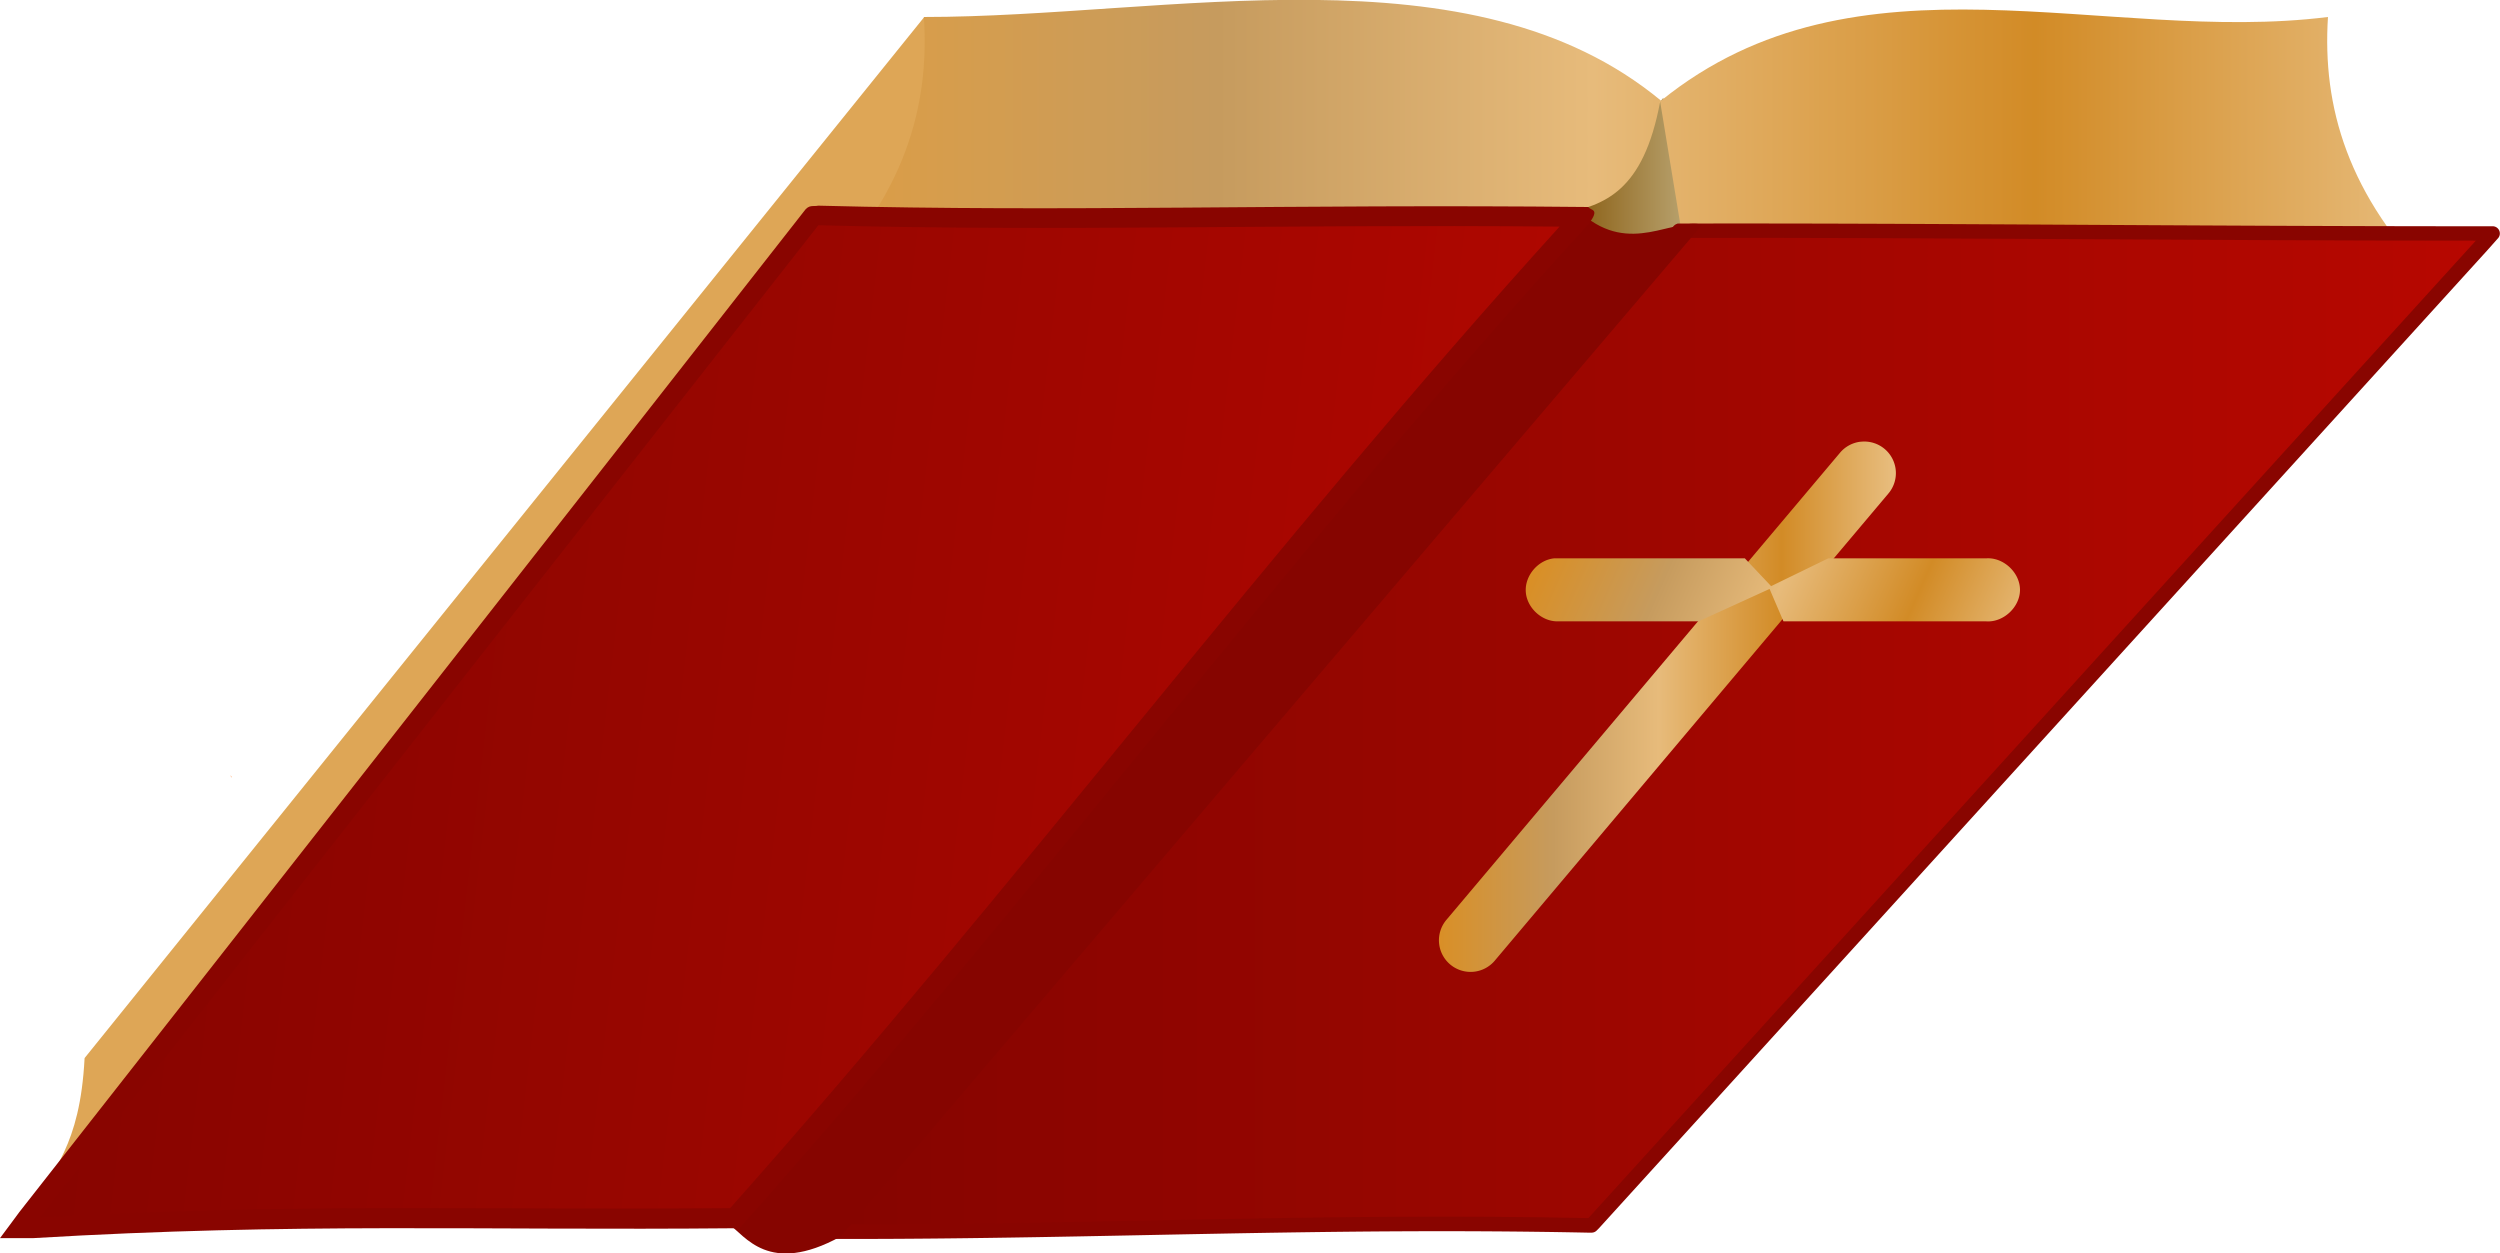
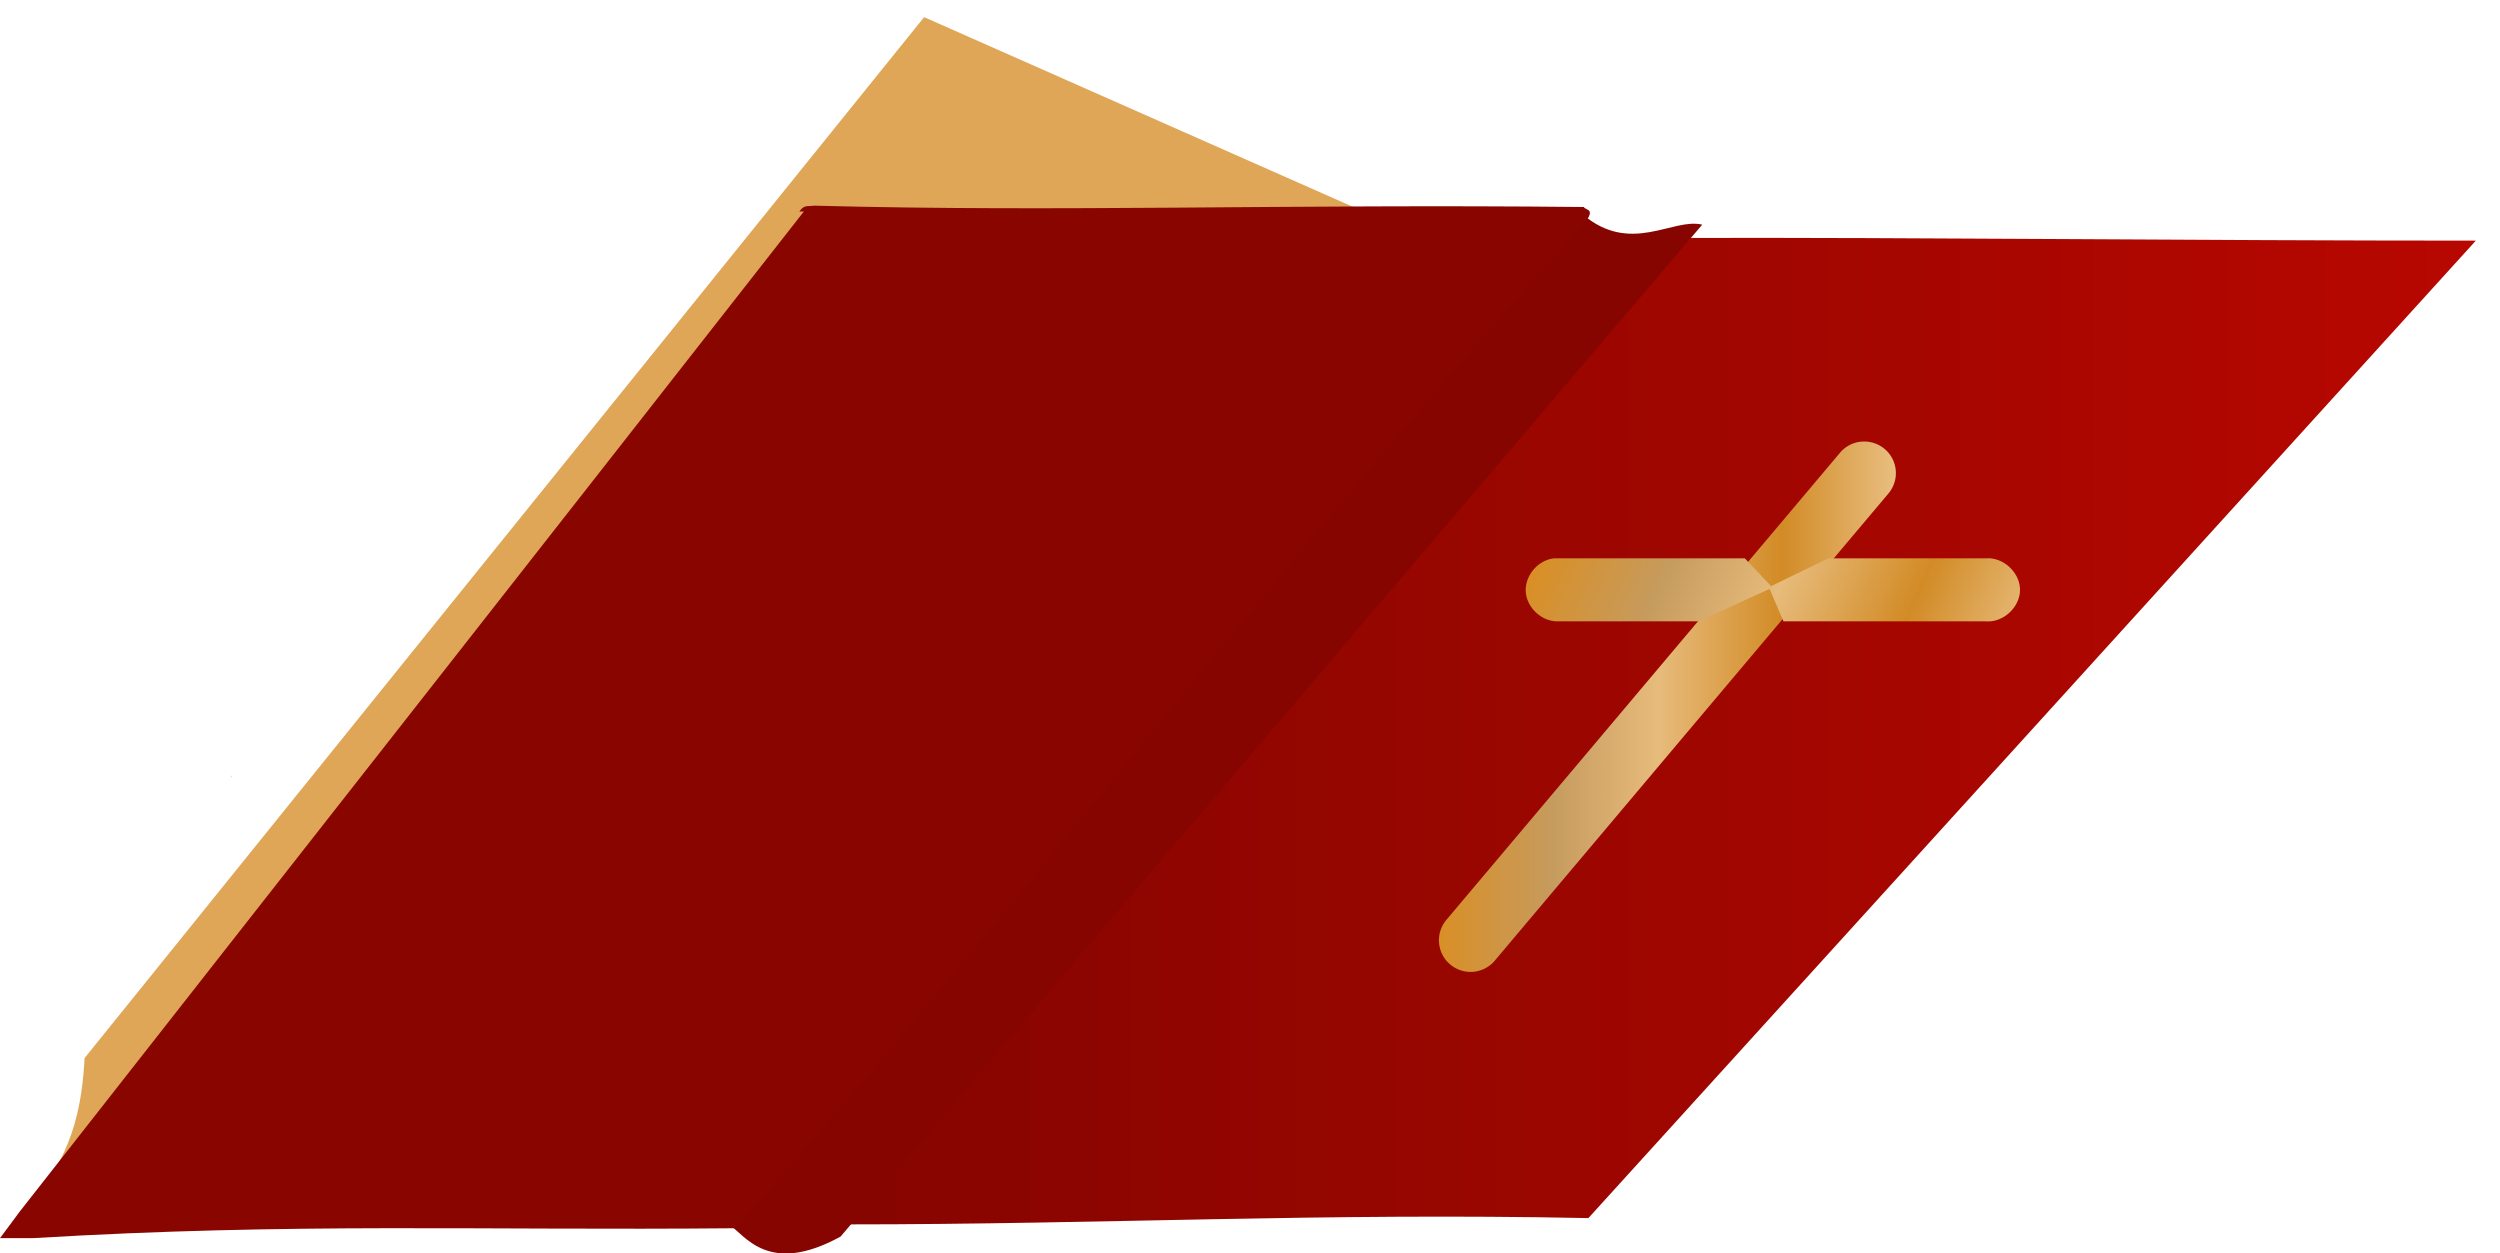
<svg xmlns="http://www.w3.org/2000/svg" xmlns:xlink="http://www.w3.org/1999/xlink" viewBox="0 0 389.56 195.32" version="1.0">
  <defs>
    <linearGradient id="b">
      <stop stop-color="#860500" offset="0" />
      <stop stop-color="#b70700" offset="1" />
    </linearGradient>
    <linearGradient id="a">
      <stop stop-color="#d98f26" offset="0" />
      <stop stop-color="#c69b5e" offset=".25" />
      <stop stop-color="#e7bb7b" offset=".48" />
      <stop stop-color="#d28b26" offset=".75" />
      <stop stop-color="#e8be80" offset="1" />
    </linearGradient>
    <linearGradient id="c" x1="212.45" gradientUnits="userSpaceOnUse" y1="253.46" gradientTransform="translate(16.326 -147.59)" x2="220.98" y2="253.46">
      <stop stop-color="#895d12" offset="0" />
      <stop stop-color="#bca876" offset="1" />
    </linearGradient>
    <linearGradient id="d" y2="103.78" gradientUnits="userSpaceOnUse" y1="103.78" x2="289.26" x1="175.79">
      <stop stop-color="#de9e44" offset="0" />
      <stop stop-color="#c69b5e" offset=".25" />
      <stop stop-color="#e7bb7b" offset=".48" />
      <stop stop-color="#d28b26" offset=".75" />
      <stop stop-color="#e8be80" offset="1" />
    </linearGradient>
    <linearGradient id="f" x1="219.55" xlink:href="#a" gradientUnits="userSpaceOnUse" x2="251.26" y1="142.95" y2="142.95" />
    <linearGradient id="g" x1="229.01" xlink:href="#a" gradientUnits="userSpaceOnUse" x2="259.45" y1="127.29" y2="140.67" />
    <linearGradient id="h" x1="122.38" xlink:href="#b" gradientUnits="userSpaceOnUse" x2="244.81" y1="143.98" y2="158.21" />
    <linearGradient id="e" x1="178.47" xlink:href="#b" gradientUnits="userSpaceOnUse" x2="291.53" y1="144.65" y2="144.65" />
  </defs>
-   <path fill="url(#c)" d="M228.77 108.8l6.34-8.119 2.194 9.66c-7.41 4.552-6.4-.008-8.534-1.541z" transform="translate(-268.411 -210.685) scale(2.244)" />
  <path fill-rule="evenodd" fill="#dea656" d="M144.002 2.674L13.182 164.872c-.73 13.976-5.071 17.112-8.182 23.942L225.36 38.664z" />
-   <path fill-rule="evenodd" fill="url(#d)" d="M210.8 93.88c-9.017-.091-18.521 1.188-27.031 1.188.399 6.216-1.315 12.408-7.531 18.624l51.902-4.965c2.87-.6 5.589-1.505 6.754-7.785l1.531 9.313 52.406 3.438c-6.216-6.217-7.961-12.41-7.563-18.626-15.442 1.943-32.687-5.215-46.312 5.813-6.593-5.462-15.139-6.909-24.156-7z" transform="translate(-268.411 -210.685) scale(2.244)" />
-   <path style="block-progression:tb;text-transform:none;text-indent:0" fill-rule="evenodd" fill="#890500" d="M261.378 34.864a1.122 1.122 0 00-.63.42l-.281.351-130.03 153.735-1.616 1.795a1.122 1.122 0 00.841 1.894h2.455c39.955 0 73.83-1.832 115.37-.982h.491a1.122 1.122 0 00.842-.35l.35-.351L387.546 39.044l1.683-1.894a1.122 1.122 0 00-.841-1.893h-2.525c-44.132 0-86.354-.511-123.717-.421h-.561a1.122 1.122 0 00-.21 0z" color="#000" />
  <path style="block-progression:tb;text-transform:none;text-indent:0" fill-rule="evenodd" fill="url(#e)" d="M236.38 110.41h.031c16.637-.04 35.453.188 55.125.188l-61.625 67.874h-.031c-18.535-.378-33.645.438-51.406.438l57.906-68.5z" color="#000" transform="translate(-268.411 -210.685) scale(2.244)" />
  <path d="M126.81 159.467c-1.01 2.407 1.939-3.816.174-.327l-.174.327zM125.127 163.305c-.402 1.31.76-1.852 0 0zM124.476 165.347c-.32 1.553.746-2.388 0 0z" />
  <path fill-rule="evenodd" fill="#f60" d="M35.939 120.82c.028.053.07.097.099.15.002.084-.002.164 0 .248-.035-.132-.06-.272-.1-.397z" />
  <g color="#000">
    <path style="block-progression:tb;text-transform:none;text-indent:0" fill="url(#f)" d="M248.81 124.56a2.193 2.193 0 00-1.438.781l-27.31 32.41a2.197 2.197 0 103.375 2.813l27.281-32.375a2.193 2.193 0 00-1.906-3.625z" transform="translate(-268.411 -210.685) scale(2.244)" />
    <path style="block-progression:tb;text-transform:none;text-indent:0" fill="url(#g)" d="M227.53 132.66c-1.105.113-2.023 1.182-1.968 2.291s1.076 2.082 2.187 2.084h9.81l4.933-2.252.965 2.252h14.073c1.198.086 2.351-.987 2.351-2.188s-1.153-2.273-2.35-2.187h-10.964l-3.968 1.93-1.823-1.93h-13.028a1.995 1.995 0 00-.218 0z" transform="translate(-268.411 -210.685) scale(2.244)" />
  </g>
  <path fill="#860500" d="M113.546 190.753c44.19-52.146 76.45-97.773 133.047-157.364 7.518 6.405 14.031.495 18.655 1.617L130.98 192.69c-11.254 6.171-14.87-.209-17.433-1.937z" />
-   <path style="block-progression:tb;text-transform:none;text-indent:0" fill="#890500" d="M125.262 32.956C84.559 84.952 43.773 136.903 3.017 188.866l-1.192 1.613L0 192.933h5.12c40.956-2.445 69.477-1.17 109.41-1.543h.7l.422-.49c45.352-50.894 86.093-105.855 131.922-156.049 1.818-2.402.272-2-.077-2.595-46.89-.49-81.132.82-119.994-.21-.824.181-1.438-.249-2.244.912z" color="#000" />
-   <path style="block-progression:tb;text-transform:none;text-indent:0" fill="url(#h)" d="M176.44 109.53c16.872.445 31.507-.078 51.469.094-19.99 22.043-37.867 45.989-57.594 68.156-17.383.154-30.08-.379-47.938.656l54.062-68.906z" color="#000" transform="translate(-268.411 -210.685) scale(2.244)" />
+   <path style="block-progression:tb;text-transform:none;text-indent:0" fill="#890500" d="M125.262 32.956C84.559 84.952 43.773 136.903 3.017 188.866l-1.192 1.613L0 192.933h5.12c40.956-2.445 69.477-1.17 109.41-1.543l.422-.49c45.352-50.894 86.093-105.855 131.922-156.049 1.818-2.402.272-2-.077-2.595-46.89-.49-81.132.82-119.994-.21-.824.181-1.438-.249-2.244.912z" color="#000" />
</svg>